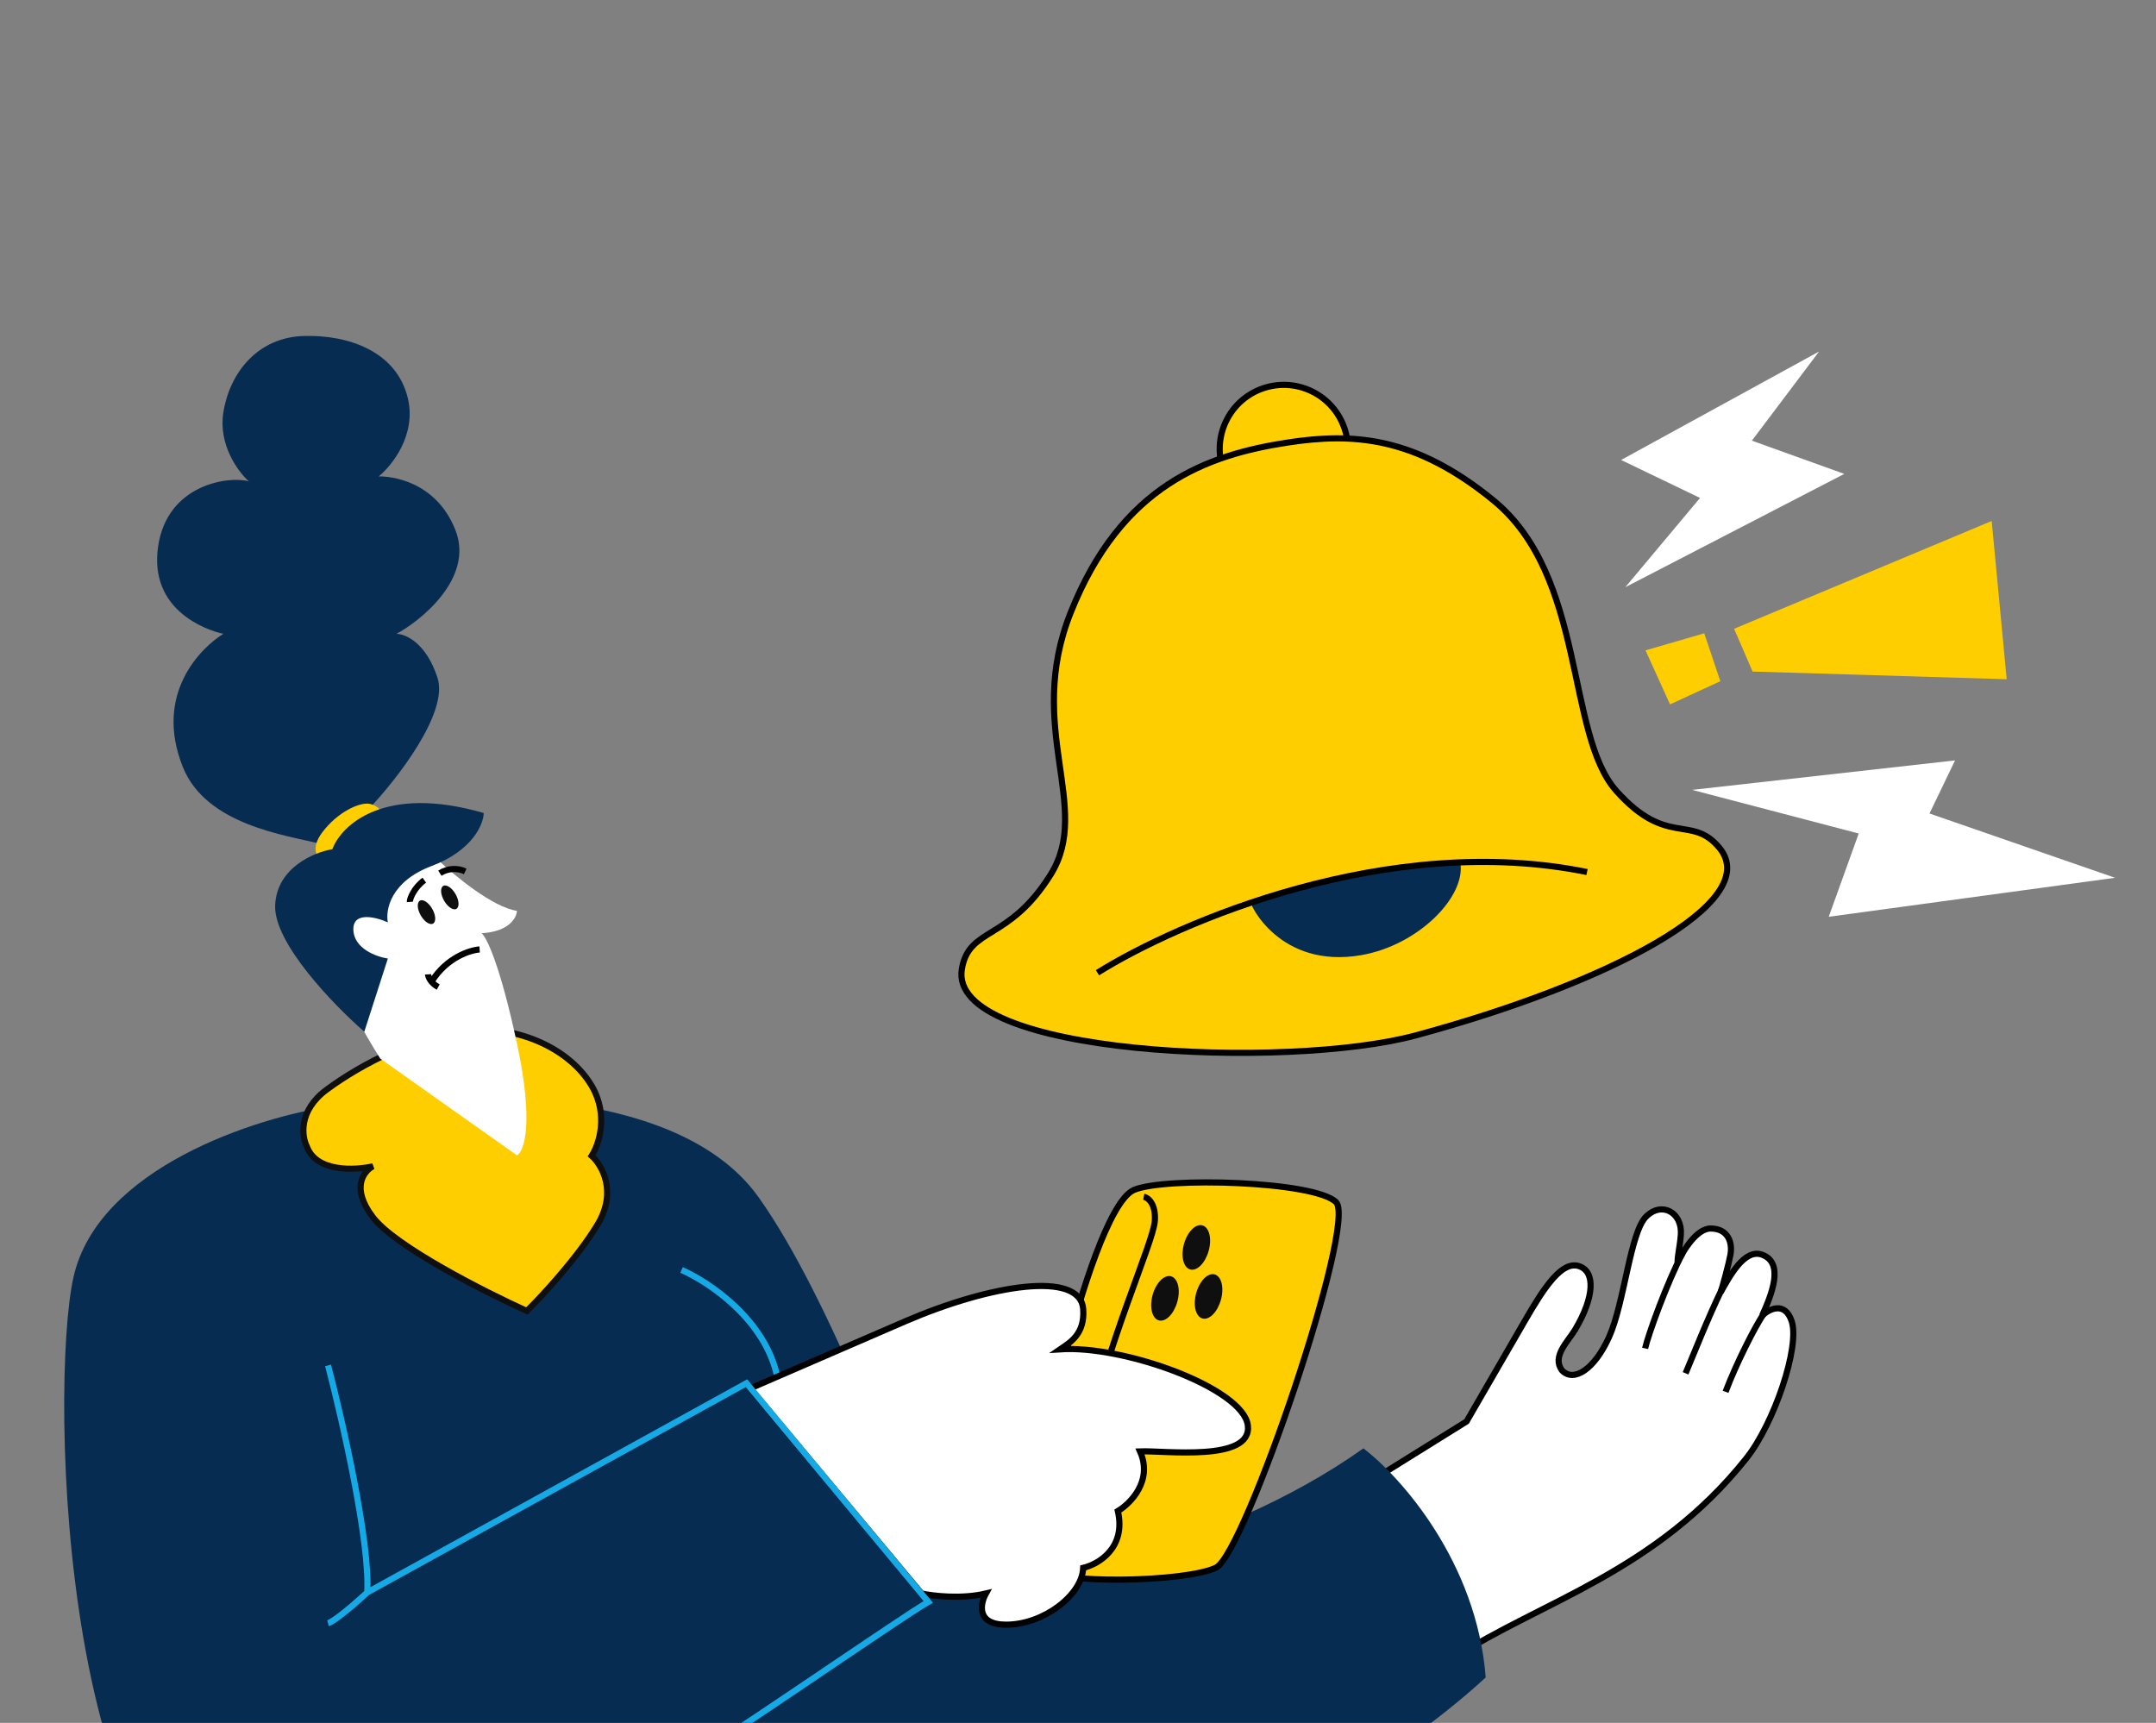
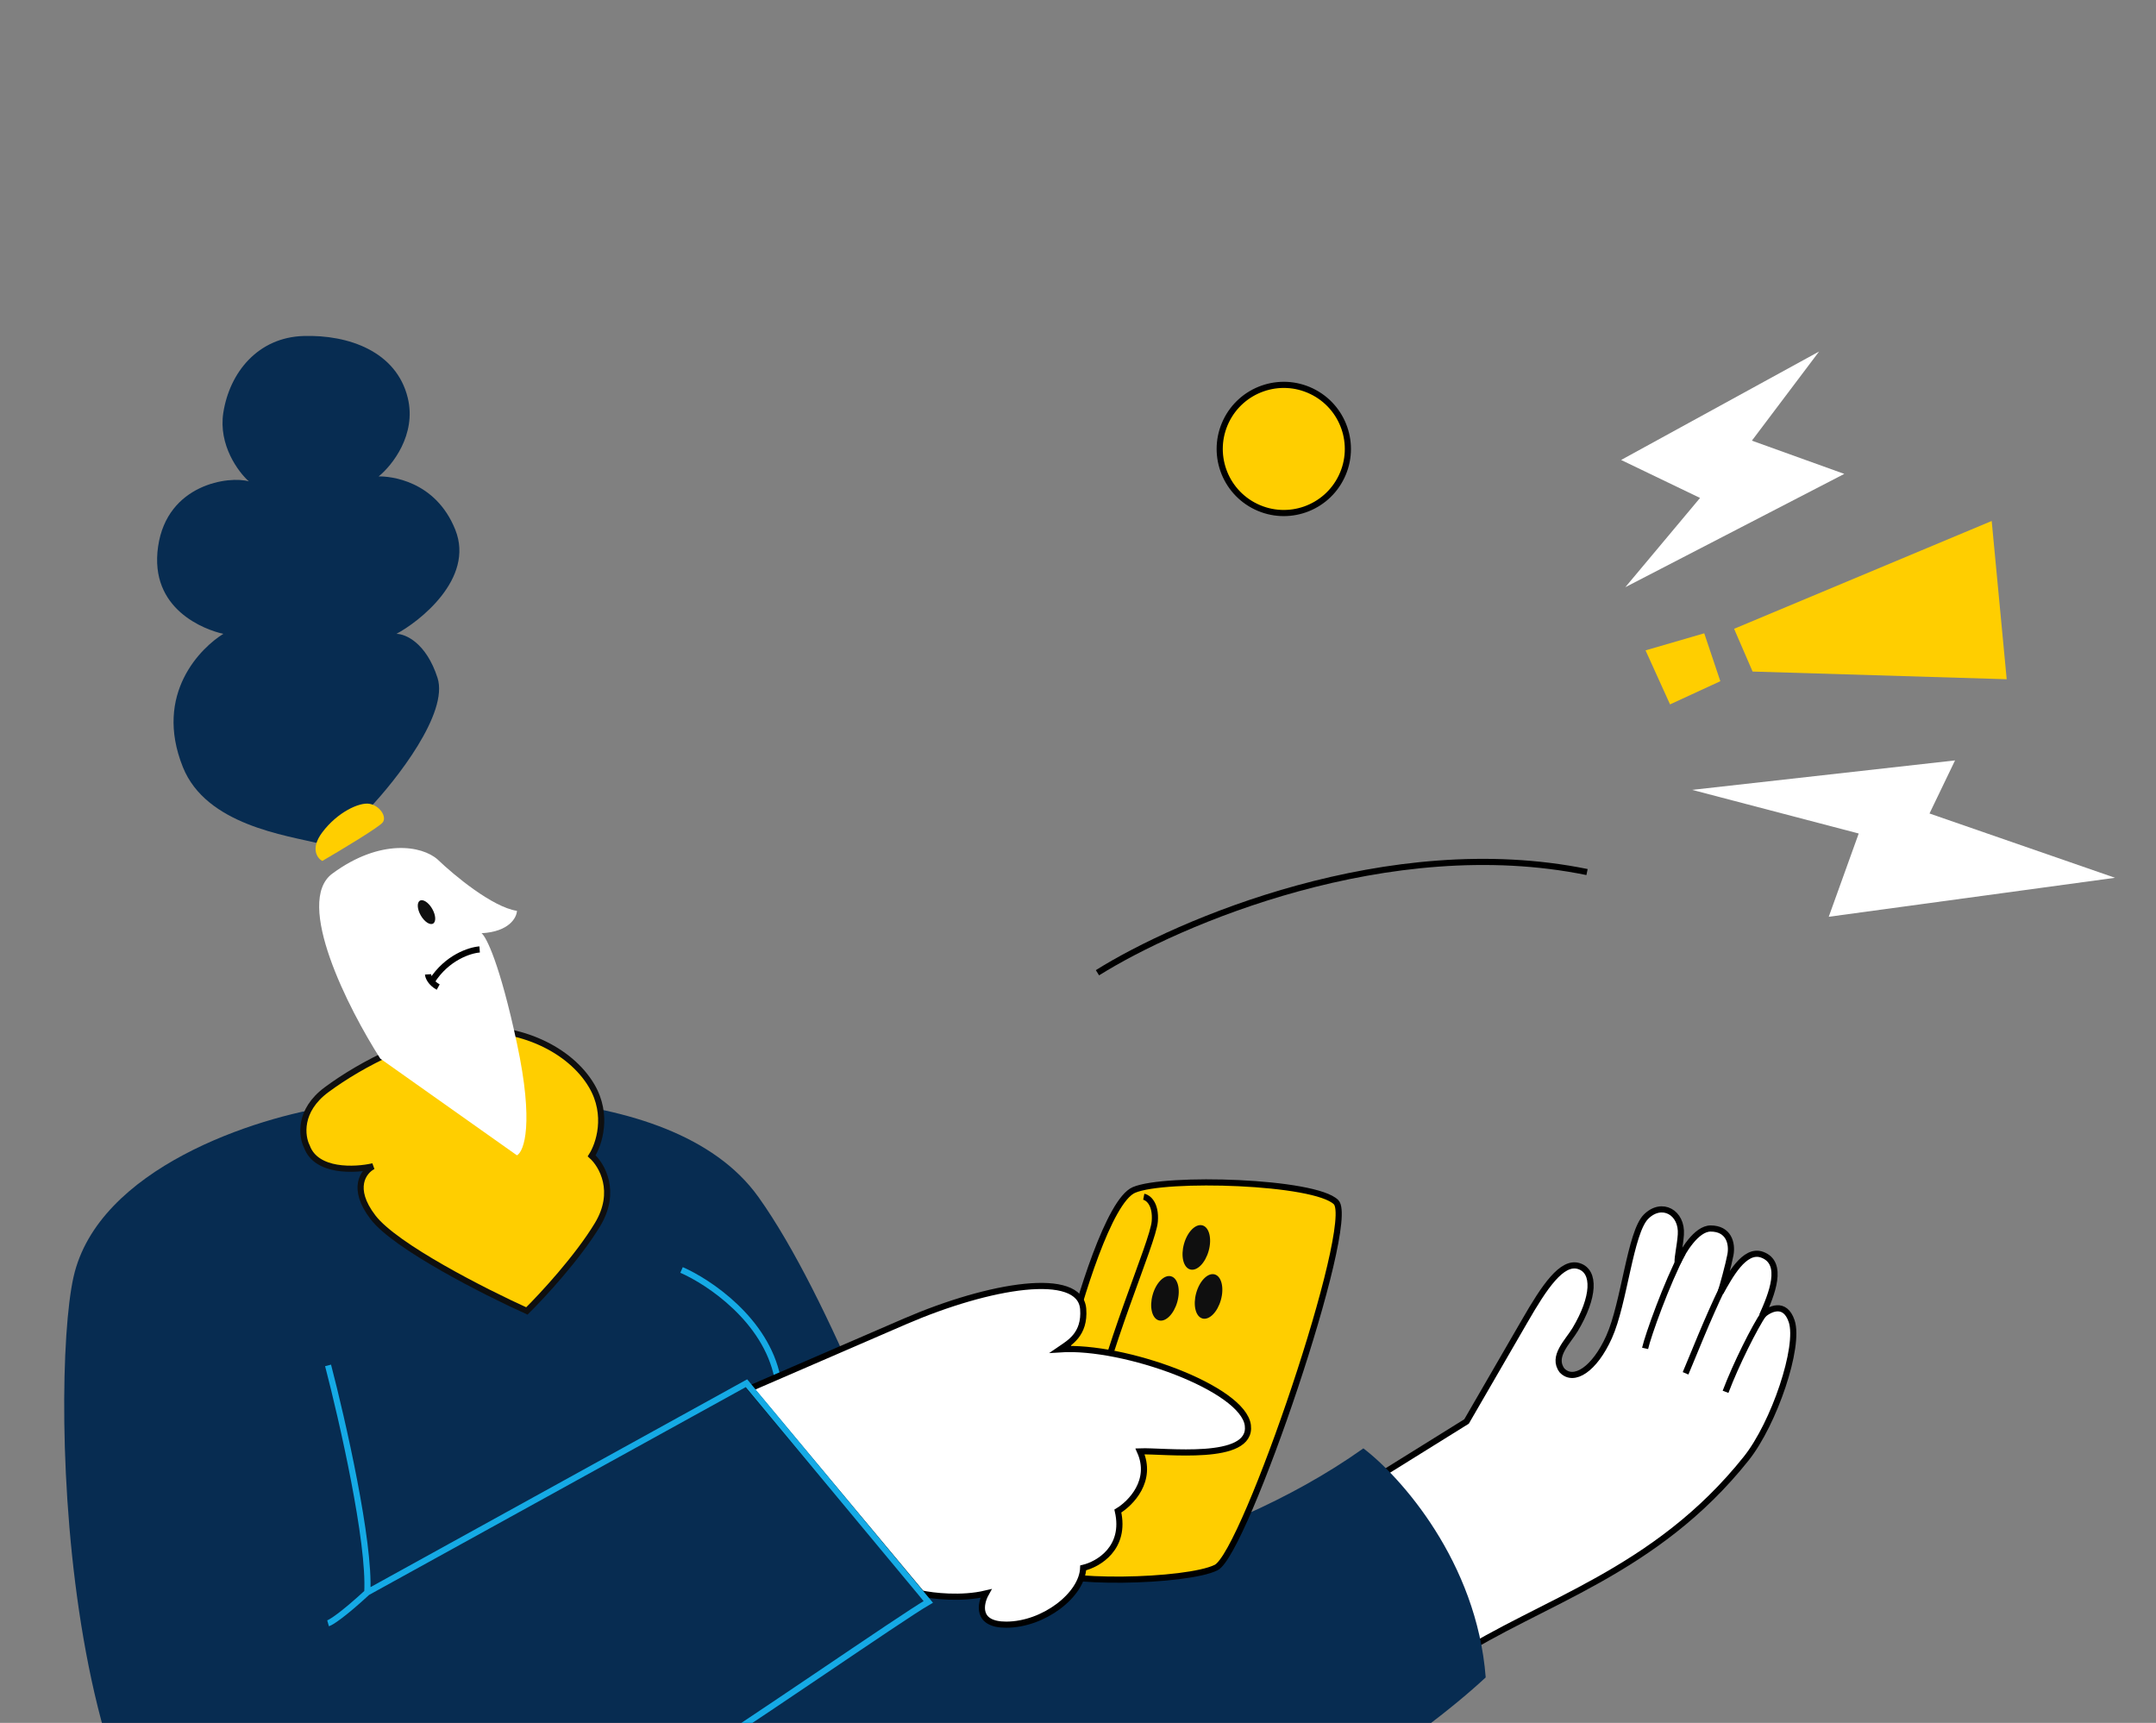
<svg xmlns="http://www.w3.org/2000/svg" width="702" height="561" viewBox="0 0 702 561" fill="none">
  <rect x="0" y="0" width="702" height="561" fill="#808080" stroke="none" />
  <g clip-path="url(#clip0_334_17)">
    <path d="M59.556 249.807C49.879 225.735 65.713 210.705 72.718 206.394C66.79 205.086 48.518 198.497 51.473 177.991C54.429 157.485 74.796 154.899 81.03 156.746C77.567 153.667 71.055 144.877 72.718 134.347C74.796 121.185 84.032 109.87 98.811 109.408C113.59 108.946 129.062 114.488 132.756 129.498C135.712 141.506 127.676 151.589 123.289 155.13C126.983 155.053 141.763 156.377 148.229 172.449C154.695 188.521 136.22 202.622 129.062 206.394C131.987 206.394 138.76 209.258 142.455 220.711C146.15 232.165 129.062 253.964 120.056 263.431L104.353 274.746C93.115 271.975 67.13 268.65 59.556 249.807Z" fill="#072C51" />
    <path d="M104.927 271.037C100.984 276.295 103.284 279.436 104.927 280.348C111.044 276.788 123.55 269.284 124.646 267.751C126.015 265.834 123.55 262.274 120.264 261.726C116.978 261.178 109.857 264.464 104.927 271.037Z" fill="#FFCE00" />
    <path d="M477.515 462.859L446.582 482.106L473.39 539.847C501.574 521.517 539.037 512.008 568.595 474.888C577.684 463.475 586.124 438.456 583.374 430.207C581.174 423.608 576.042 426.217 573.751 428.394C576.844 421.52 581.056 411.218 573.751 408.554C567.946 406.437 563.104 415.756 560.24 420.797C560.813 419.193 562.89 411.579 563.44 408.554C564.127 404.773 562.822 400.023 556.979 400.023C552.305 400.023 547.848 407.628 546.244 411.065C546.13 409.232 547.011 405.873 547.286 402.024C547.801 394.811 541.099 391.025 535.944 396.181C530.788 401.336 528.894 424.318 523.914 435.363C519.181 445.86 512.441 450.239 508.606 446.244C505.179 441.693 510.513 436.895 512.909 432.872C519.116 422.448 519.579 413.977 514.08 412.259C508.581 410.54 502.948 418.865 496.418 430.207C491.194 439.281 481.639 455.756 477.515 462.859Z" fill="white" stroke="black" stroke-width="2" />
    <path d="M483.748 546.197C480.852 508.542 455.99 480.784 443.921 471.612C395.839 505.791 331.199 517.232 304.888 518.68C295.233 489.232 270.13 422.226 246.958 389.786C217.993 349.235 133.995 356.476 108.65 360.096C83.306 363.717 31.893 380.372 23.928 415.854C15.962 451.336 19.583 622.954 86.927 629.471C140.802 634.685 209.978 582.873 244.898 561.093C263.243 579.437 310.102 613.83 359.922 609.196C409.742 604.561 463.231 565.266 483.748 546.197Z" fill="#072C51" />
    <path d="M221.914 413.519C230.755 417.369 249.378 429.776 253.143 448.599" stroke="#15AAE5" stroke-width="2" />
    <path d="M106.33 354.831C97.123 361.651 98.23 370.034 99.935 373.373C103.004 381.728 115.565 381.117 121.461 379.767C118.406 381.33 114.129 386.843 121.461 396.392C128.793 405.94 157.906 420.688 171.547 426.869C176.52 421.967 188.086 409.478 194.565 398.736C201.044 387.994 195.986 379.341 192.647 376.357C194.991 372.734 198.273 363.101 192.647 353.552C185.613 341.617 168.989 333.944 152.578 335.436C136.167 336.928 117.838 346.306 106.33 354.831Z" fill="#FFCE00" stroke="#0F0F0F" stroke-width="2" />
    <path d="M168.323 296.588C160.309 295.373 147.783 284.951 142.522 279.892C137.407 275.328 123.823 272.954 108.213 284.456C95.725 293.658 113.417 328.457 123.823 344.706L168.323 376.2C170.652 374.922 173.912 365.848 168.323 339.776C162.735 313.705 158.305 304.978 156.789 303.873C165.774 303.387 168.222 298.814 168.323 296.588Z" fill="white" />
    <circle cx="418.009" cy="146.187" r="20.864" transform="rotate(25.695 418.009 146.187)" fill="#FFCE00" stroke="black" stroke-width="2" />
-     <path d="M348.595 199.516C365.133 157.933 393.153 148.099 419.243 144.104C440.39 140.865 460.653 141.981 486.278 162.945C516.524 187.688 509.787 239.067 526.29 257.535C542.793 276.003 550.71 265.086 559.804 276.024C574.549 293.76 523.623 320.228 460.929 337.155C419.321 348.39 308.428 343.812 313.189 315.517C315.51 301.721 328.496 306.63 342.14 284.709C355.784 262.788 333.641 237.114 348.595 199.516Z" fill="#FFCE00" stroke="black" stroke-width="2" />
-     <path d="M443.298 310.998C461.846 307.754 477.433 291.951 475.481 280.793C459.85 281.651 438.035 284.254 407.259 293.657C406.566 293.869 416.504 315.685 443.298 310.998Z" fill="#072C51" />
    <path d="M527.841 149.774L592.297 114.459L570.42 143.486L600.506 154.311L529.207 191.201L553.536 162.137L527.841 149.774Z" fill="white" />
    <path d="M636.569 247.601L550.973 257.196L605.202 271.404L595.443 298.518L688.661 285.821L628.251 264.888L636.569 247.601Z" fill="white" />
    <path d="M653.386 221.169L648.502 169.641L564.627 204.747L570.648 218.667L653.386 221.169Z" fill="#FFCE00" />
    <path d="M560.147 221.813L554.908 206.21L535.795 211.773L543.768 229.362L560.147 221.813Z" fill="#FFCE00" />
    <path d="M357.335 316.744C383.552 300.318 452.138 270.764 516.744 283.954" stroke="black" stroke-width="2" />
    <path d="M156.172 309.156C153.026 309.377 145.509 311.755 140.609 319.504M139.367 317.269C139.422 318.069 140.162 320.017 142.679 321.408" stroke="black" stroke-width="2" />
-     <path d="M118.619 335.942L126.287 312.116C122.635 311.568 115.278 308.939 115.059 302.805C114.84 296.67 122.453 298.606 126.287 300.34C125.465 296.324 127.163 287.031 140.528 281.991C153.892 276.952 157.416 268.39 157.507 264.738C125.082 255.317 111.133 268.664 108.212 276.514C102.187 277.518 90.027 282.594 89.589 294.863C89.151 307.132 108.76 327.361 118.619 335.942Z" fill="#072C51" />
-     <path d="M133.448 293.682C133.371 292.681 134.838 289 138.163 286.599M151.473 283.752C149.047 282.57 145.812 282.665 143.226 284.328" stroke="black" stroke-width="2" />
    <ellipse cx="138.869" cy="297.005" rx="2.152" ry="4.302" transform="rotate(-29.833 138.869 297.005)" fill="#0F0F0F" />
-     <ellipse cx="146.464" cy="292.203" rx="2.152" ry="4.302" transform="rotate(-29.833 146.464 292.203)" fill="#0F0F0F" />
    <path d="M369.212 387.471C361.111 390.943 351.372 423.152 347.515 438.822C342.573 460.761 333.773 505.796 338.113 510.425C343.537 516.211 386.571 515.126 395.973 510.425C405.375 505.723 441.9 398.32 435.029 391.449C428.158 384.578 379.338 383.132 369.212 387.471Z" fill="#FFCE00" />
    <path d="M372.415 389.673C373.795 389.949 376.443 391.935 376.002 397.673C375.45 404.846 359.797 438.778 353.656 470.227C348.743 495.387 347.515 506.459 347.515 508.849M347.515 438.822C351.372 423.152 361.111 390.943 369.212 387.471C379.338 383.132 428.158 384.578 435.029 391.449C441.9 398.32 405.375 505.723 395.973 510.425C386.571 515.126 343.537 516.211 338.113 510.425C333.773 505.796 342.573 460.761 347.515 438.822Z" stroke="black" stroke-width="2" />
    <path d="M300.06 518.866L244.312 452.07C251.908 448.772 272.616 439.793 294.688 430.262C322.278 418.348 351.722 413.54 352.69 426.257C353.317 434.507 348.183 437.284 345.165 439.354C366.016 437.964 404.797 452.083 406.302 464.123C407.807 476.162 379.026 472.274 371.188 472.588C375.452 482.119 368.157 489.518 363.977 492.026C366.736 504.065 357.602 509.374 352.69 510.524C352.376 519.303 339.835 529.022 327.608 529.022C317.826 529.022 319.143 522.251 321.024 518.866C312.998 520.774 303.704 519.661 300.06 518.866Z" fill="white" stroke="black" stroke-width="2" />
    <ellipse cx="389.525" cy="406.179" rx="4.173" ry="7.449" transform="rotate(15.514 389.525 406.179)" fill="#0F0F0F" />
    <ellipse cx="379.318" cy="422.766" rx="4.173" ry="7.449" transform="rotate(15.514 379.318 422.766)" fill="#0F0F0F" />
    <ellipse cx="393.509" cy="422.143" rx="4.173" ry="7.449" transform="rotate(15.514 393.509 422.143)" fill="#0F0F0F" />
    <path d="M106.82 444.599C111.464 462.4 120.519 502.105 119.591 518.514M119.591 518.514L243.041 450.403L302.25 521.61C293.479 526.64 243.477 561.481 213.137 580.675M119.591 518.514C111.541 525.944 107.723 528.317 106.82 528.575" stroke="#15AAE5" stroke-width="2" />
    <path d="M547.932 407.891C542.712 417.717 536.571 434.912 535.65 439.057M560.829 419.405C555.916 429.538 551.31 441.36 548.825 447.174M574.34 427.696C571.367 432.035 565.281 444.124 561.842 453.201" stroke="black" stroke-width="2" />
  </g>
  <defs>
    <clipPath id="clip0_334_17">
      <rect width="702" height="561" fill="white" />
    </clipPath>
  </defs>
</svg>